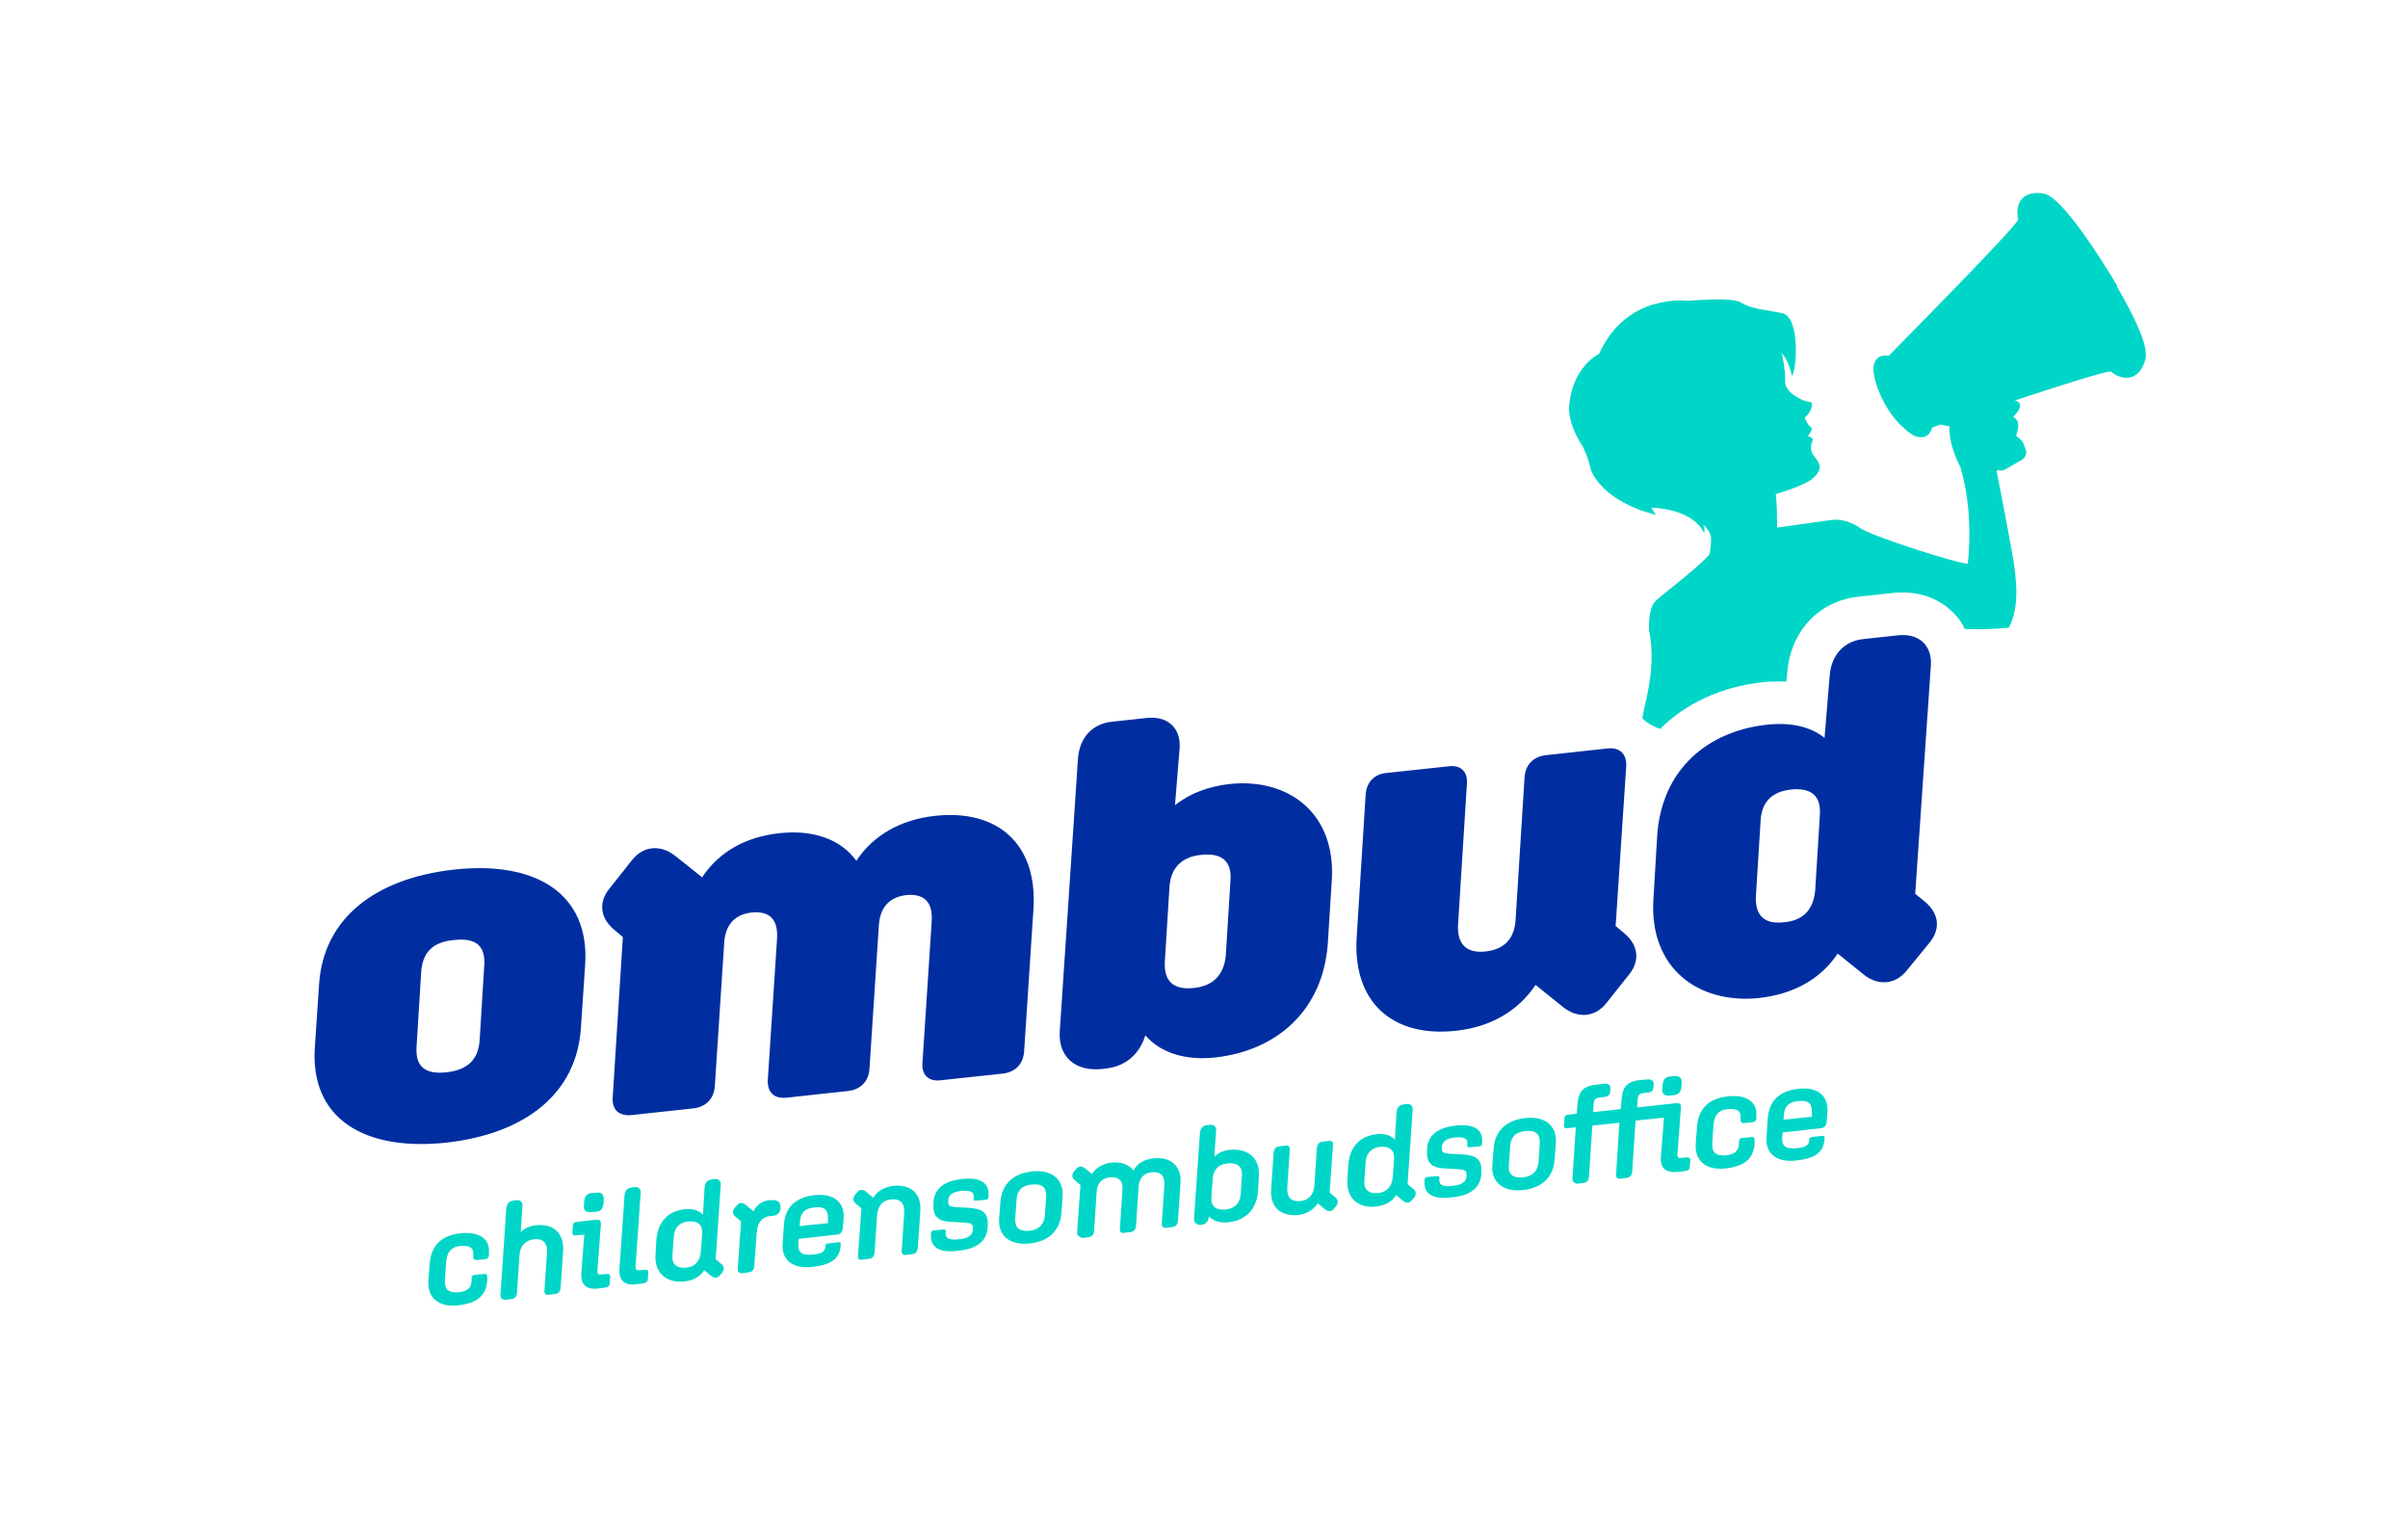
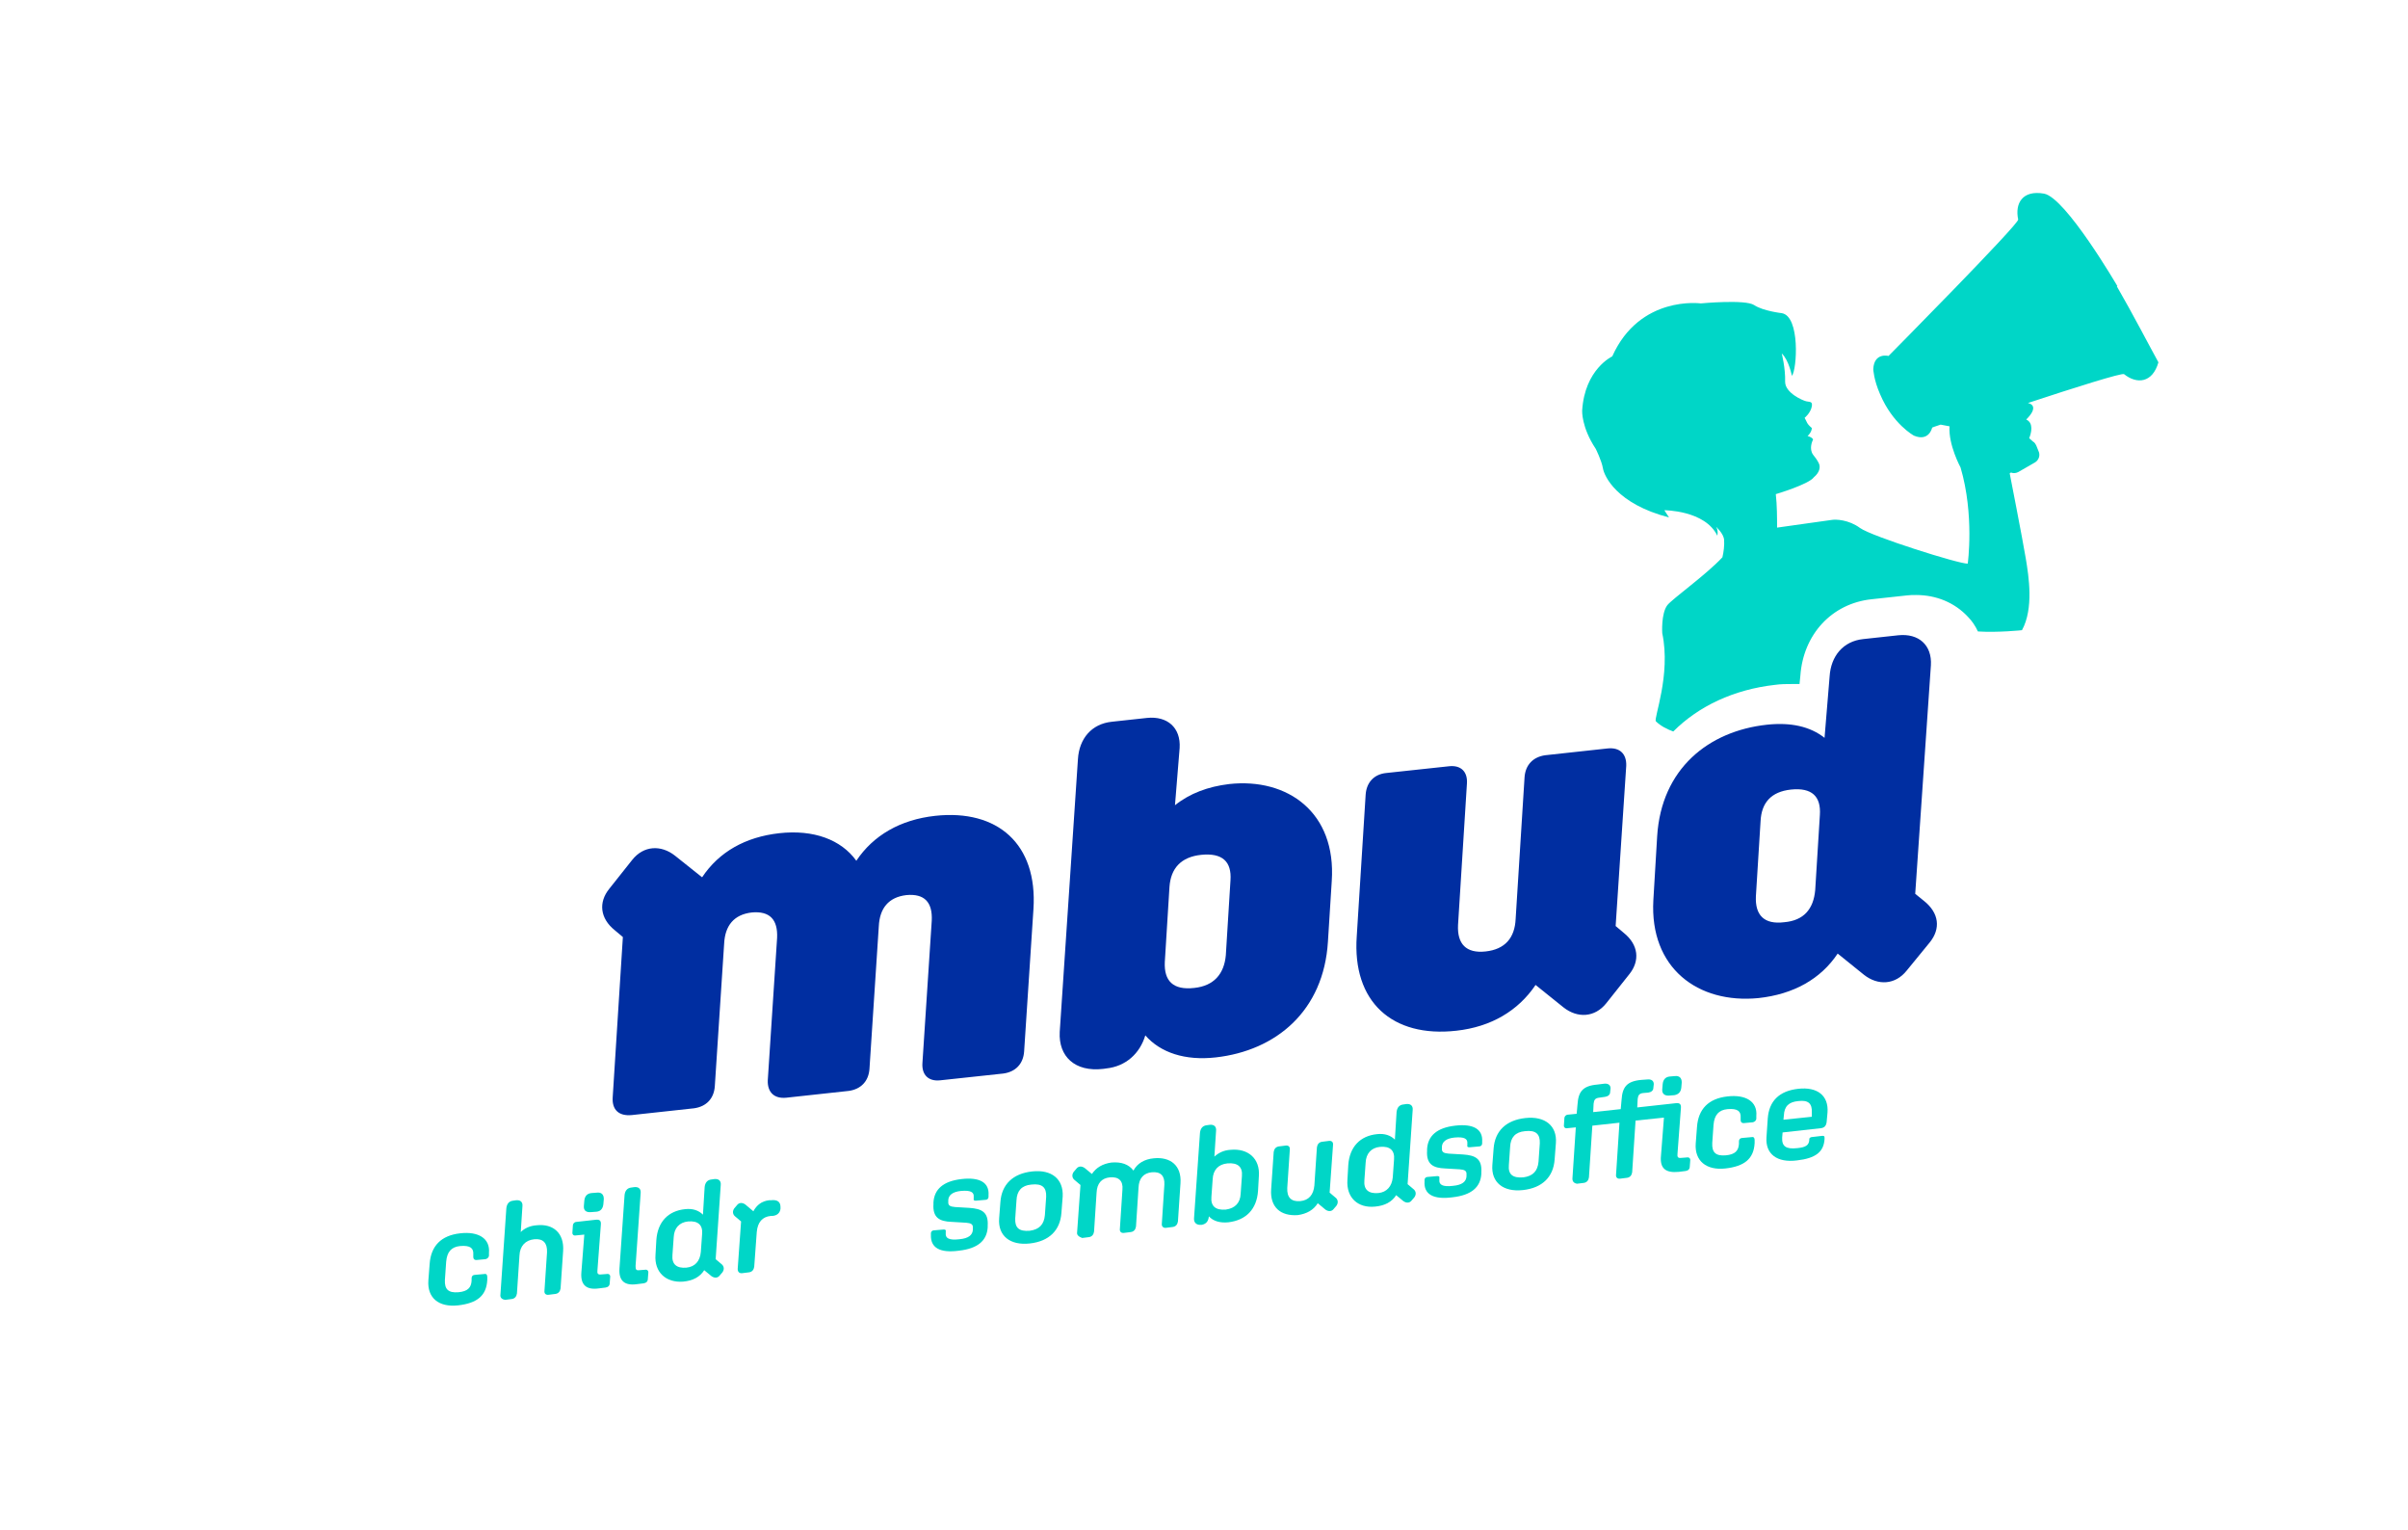
<svg xmlns="http://www.w3.org/2000/svg" version="1.1" id="Capa_1" x="0px" y="0px" viewBox="0 0 568.3 360.1" style="enable-background:new 0 0 568.3 360.1;" xml:space="preserve" width="200" height="127">
  <style type="text/css">
	.st0{fill:#00D6C7;}
	.st1{fill:#002EA1;}
</style>
  <g>
-     <path class="st0" d="M499.6,67.2l0.1-0.1c0,0-12.2-20.9-17.3-21.8c-5.1-0.9-6.9,2.3-6.1,6.1c0.3,1-30.6,32.2-30.6,32.2   s-3.4-0.9-3.6,3.1c0,0,0.1,2.5,1.6,5.9l0,0c3,7.1,8,9.8,8,9.8c3.6,1.5,4.3-1.9,4.3-1.9s0.7-0.3,2-0.7l2.1,0.4c0,0,0,0,0,0   c-0.3,4.4,2.6,9.7,2.6,9.7c3.3,11.2,1.7,22.7,1.7,22.7c-2,0.1-22.6-6.4-25.4-8.4c-2.7-2-5.8-2.1-6.8-1.9   c-0.5,0.1-10.2,1.4-12.8,1.8c0-2.1,0-5.3-0.3-7.9c0,0,7.8-2.3,9-4c1.2-1,1.7-2.3,1.1-3.4c-0.6-1.1-0.8-1.2-1.3-1.9   c-1-1.4-0.2-3.2,0-3.6c-0.3-0.6-1.3-0.8-1.3-0.8s1-0.9,1-1.9c-1.3-1.1-1.1-1.4-1.7-2.4c0,0,1.4-1.1,1.7-2.7c0.2-1.2-0.4-1-1.3-1.2   s-5-2-5-4.6c0.1-3.2-0.8-6.7-0.8-6.7c1.7,1.6,2.4,5.3,2.4,5.3c1.2-1.4,2-14.1-2.4-14.8l-3.1-0.6c0,0-4.4-0.5-6.5-1.9   c-2.1-1.4-12.6-0.4-12.6-0.4s-14.4-2-20.9,12.5c0,0-6.5,3-7.1,12.8c0,0-0.2,3.9,3.2,9c0,0,1.4,2.8,1.7,4.6   c0.3,1.8,3.2,8.4,15.6,11.6l-1.1-1.7c0,0,9.6,0,12.5,6c0,0,0.3-1.2-0.3-2.1c0,0,1.8,1.6,1.9,3.1c0.1,1.2-0.1,2.9-0.4,4.1   c-3.8,4.1-11.7,9.7-13,11.3c-1.5,2-1.2,6.6-1.2,6.6c2.1,9.9-2.1,20.2-1.5,20.8c1.1,1.1,2.7,1.9,4.1,2.4c6-6,14.3-9.9,24-11   c1.4-0.2,2.8-0.2,4.2-0.2c0.5,0,1.1,0,1.6,0l0.2-2c0.7-9.7,7.4-17,16.8-18l8.3-0.9c0.7-0.1,1.5-0.1,2.2-0.1c4.8,0,9.1,1.8,12.2,5.1   c1,1,1.8,2.2,2.4,3.5c4.8,0.3,10.4-0.3,10.4-0.3c2.8-5.1,1.6-12.7,0.9-16.9c-0.8-4.8-3.8-20.1-3.8-20.1c0.1-0.1,0.2-0.1,0.3-0.2   c0.5,0.2,1.1,0.2,1.7-0.1l4-2.3c0.8-0.5,1.2-1.5,0.9-2.4l-0.6-1.5c-0.2-0.4-0.4-0.8-0.8-1l-0.9-0.8c0.5-1.2,1.1-3.6-0.7-4.4   c2.8-2.8,1.4-3.7,0.4-3.9c10.9-3.6,22.3-7.2,22.7-6.8c3,2.4,6.7,2.1,8.1-2.8C507.3,81.3,503.2,73.4,499.6,67.2z" />
+     <path class="st0" d="M499.6,67.2l0.1-0.1c0,0-12.2-20.9-17.3-21.8c-5.1-0.9-6.9,2.3-6.1,6.1c0.3,1-30.6,32.2-30.6,32.2   s-3.4-0.9-3.6,3.1c0,0,0.1,2.5,1.6,5.9l0,0c3,7.1,8,9.8,8,9.8c3.6,1.5,4.3-1.9,4.3-1.9s0.7-0.3,2-0.7l2.1,0.4c0,0,0,0,0,0   c-0.3,4.4,2.6,9.7,2.6,9.7c3.3,11.2,1.7,22.7,1.7,22.7c-2,0.1-22.6-6.4-25.4-8.4c-2.7-2-5.8-2.1-6.8-1.9   c-0.5,0.1-10.2,1.4-12.8,1.8c0-2.1,0-5.3-0.3-7.9c0,0,7.8-2.3,9-4c1.2-1,1.7-2.3,1.1-3.4c-0.6-1.1-0.8-1.2-1.3-1.9   c-1-1.4-0.2-3.2,0-3.6c-0.3-0.6-1.3-0.8-1.3-0.8s1-0.9,1-1.9c-1.3-1.1-1.1-1.4-1.7-2.4c0,0,1.4-1.1,1.7-2.7c0.2-1.2-0.4-1-1.3-1.2   s-5-2-5-4.6c0.1-3.2-0.8-6.7-0.8-6.7c1.7,1.6,2.4,5.3,2.4,5.3c1.2-1.4,2-14.1-2.4-14.8c0,0-4.4-0.5-6.5-1.9   c-2.1-1.4-12.6-0.4-12.6-0.4s-14.4-2-20.9,12.5c0,0-6.5,3-7.1,12.8c0,0-0.2,3.9,3.2,9c0,0,1.4,2.8,1.7,4.6   c0.3,1.8,3.2,8.4,15.6,11.6l-1.1-1.7c0,0,9.6,0,12.5,6c0,0,0.3-1.2-0.3-2.1c0,0,1.8,1.6,1.9,3.1c0.1,1.2-0.1,2.9-0.4,4.1   c-3.8,4.1-11.7,9.7-13,11.3c-1.5,2-1.2,6.6-1.2,6.6c2.1,9.9-2.1,20.2-1.5,20.8c1.1,1.1,2.7,1.9,4.1,2.4c6-6,14.3-9.9,24-11   c1.4-0.2,2.8-0.2,4.2-0.2c0.5,0,1.1,0,1.6,0l0.2-2c0.7-9.7,7.4-17,16.8-18l8.3-0.9c0.7-0.1,1.5-0.1,2.2-0.1c4.8,0,9.1,1.8,12.2,5.1   c1,1,1.8,2.2,2.4,3.5c4.8,0.3,10.4-0.3,10.4-0.3c2.8-5.1,1.6-12.7,0.9-16.9c-0.8-4.8-3.8-20.1-3.8-20.1c0.1-0.1,0.2-0.1,0.3-0.2   c0.5,0.2,1.1,0.2,1.7-0.1l4-2.3c0.8-0.5,1.2-1.5,0.9-2.4l-0.6-1.5c-0.2-0.4-0.4-0.8-0.8-1l-0.9-0.8c0.5-1.2,1.1-3.6-0.7-4.4   c2.8-2.8,1.4-3.7,0.4-3.9c10.9-3.6,22.3-7.2,22.7-6.8c3,2.4,6.7,2.1,8.1-2.8C507.3,81.3,503.2,73.4,499.6,67.2z" />
    <g>
      <g>
        <g>
-           <path class="st1" d="M74.3,246.8l1-14.9c1-15.6,13.2-25,31.7-27.1c19.5-2.2,32.2,5.7,31.1,22.4l-1,14.9      c-1,15.6-13.2,25-31.7,27.1C85.9,271.3,73.2,263.5,74.3,246.8z M99.4,229l-1.1,17.8c-0.2,4.3,1.8,6.4,7.2,5.8      c5-0.6,7.4-3.1,7.7-7.6l1.1-17.8c0.2-4.3-1.8-6.4-7.2-5.8C102,221.9,99.7,224.4,99.4,229z" />
-         </g>
+           </g>
        <g>
          <path class="st1" d="M144.6,258.5l2.4-37.8l-1.9-1.6c-3.5-2.8-3.9-6.6-1.3-9.8l5.4-6.8c2.7-3.4,6.8-3.6,10.1-1l6.4,5.1      c4-6,10.2-9.5,18.2-10.4c8.1-0.9,14.6,1.5,18.2,6.5c4-6,10.4-9.7,18.6-10.6c14.7-1.6,24.2,6.6,23.2,22l-2.2,33.6      c-0.2,2.9-2,4.8-4.9,5.2l-14.9,1.6c-2.8,0.3-4.4-1.3-4.2-4.1l2.2-33.6c0.2-4.3-1.7-6.4-6-6c-4.2,0.5-6.3,3.1-6.5,7.4l-2.2,33.6      c-0.2,2.9-2,4.8-4.9,5.2l-14.7,1.6c-2.9,0.3-4.5-1.3-4.4-4.1l2.2-33.6c0.2-4.3-1.7-6.4-6-6c-4.2,0.5-6.3,3.1-6.5,7.4l-2.2,33.6      c-0.2,2.9-2,4.8-4.9,5.2l-14.7,1.6C146,263,144.4,261.4,144.6,258.5z" />
        </g>
        <g>
          <path class="st1" d="M270.3,243.9c-1.3,4.3-4.6,7.3-9.2,7.8l-0.7,0.1c-6.8,0.8-10.6-3-10.3-8.7l4.3-64.4c0.3-4.8,3.2-8.3,8-8.8      l8.3-0.9c4.8-0.5,8,2.3,7.7,7.1l-1.1,13.5c3.5-2.8,7.8-4.4,12.8-5c13.8-1.5,25.3,6.7,24.2,22.9l-0.9,14.3      c-1,16.3-12.2,25.7-26.5,27.3C279.7,249.9,273.9,248,270.3,243.9z M289.3,225l1.1-17.7c0.3-4.4-1.9-6.5-6.9-6      c-4.8,0.5-7.2,3.2-7.5,7.6l-1.1,17.7c-0.2,4.4,1.9,6.7,7,6.1C286.5,232.2,288.9,229.4,289.3,225z" />
        </g>
        <g>
          <path class="st1" d="M383.8,180.3l-2.5,37.8l1.9,1.6c3.5,2.8,3.9,6.6,1.3,9.8l-5.4,6.8c-2.7,3.4-6.8,3.6-10.1,1l-6.6-5.3      c-4.1,6.1-10.5,9.9-18.7,10.8c-15.1,1.7-24.6-6.8-23.5-22.3l2.1-33.4c0.2-2.9,2-4.8,4.8-5.1l14.9-1.6c2.8-0.3,4.4,1.3,4.2,4.1      l-2.1,33.4c-0.2,4.4,1.9,6.7,6.5,6.2c4.6-0.5,6.9-3.2,7.1-7.7l2.1-33.4c0.2-2.9,2-4.8,4.9-5.2l14.7-1.6      C382.3,175.9,383.9,177.5,383.8,180.3z" />
        </g>
        <g>
          <path class="st1" d="M390.2,212l0.9-15.1c1-15.9,12.1-24.8,25.9-26.3c5.6-0.6,10.2,0.4,13.6,3.1l1.2-14.5      c0.3-4.8,3.2-8.3,7.9-8.8l8.3-0.9c4.8-0.5,8,2.3,7.7,7.1l-3.7,53.9l2.1,1.7c3.5,2.8,4,6.5,1.3,9.8l-5.4,6.6      c-2.7,3.4-6.8,3.6-10.1,1l-6.2-5c-4,6-10.4,9.6-18.7,10.5C400.7,236.5,389.3,228,390.2,212z M428.4,209.6l1.1-17.7      c0.3-4.4-1.9-6.5-6.8-6c-4.7,0.5-7,3.1-7.2,7.5l-1.1,17.7c-0.2,4.4,1.9,6.7,6.7,6.1C425.7,216.8,428,214.1,428.4,209.6z" />
        </g>
      </g>
    </g>
    <g>
      <path class="st0" d="M101.1,301.7l0.3-3.9c0.3-4.2,2.7-6.7,7.2-7.2c4.3-0.5,7.1,1.2,6.8,4.6l0,0.6c0,0.5-0.4,0.8-0.8,0.9l-2.2,0.2    c-0.4,0-0.7-0.2-0.7-0.7l0-0.6c0.1-1.5-0.7-2.2-3.1-2c-2.1,0.2-3.1,1.4-3.3,3.7l-0.3,4.3c-0.1,2.2,0.8,3.1,3.2,2.9    c2.2-0.2,3-1.1,3.1-2.7l0-0.6c0-0.5,0.3-0.8,0.8-0.8l2.2-0.2c0.5-0.1,0.7,0.2,0.7,0.7l0,0.7c-0.2,3.8-2.5,5.5-6.9,6    C103.5,308.1,100.8,305.8,101.1,301.7z" />
      <path class="st0" d="M118.1,305.1l1.4-20.4c0.1-1,0.6-1.7,1.6-1.8l0.7-0.1c1-0.1,1.6,0.4,1.5,1.4l-0.4,6.1    c0.9-0.9,2.2-1.5,3.8-1.6c3.8-0.4,6.5,1.8,6.2,6.1l-0.6,8.8c-0.1,0.7-0.5,1.2-1.2,1.3l-1.6,0.2c-0.7,0.1-1.1-0.3-1-1l0.6-9    c0.1-2.2-0.9-3.3-3-3.1c-2.1,0.2-3.4,1.6-3.5,3.8l-0.6,9c-0.1,0.7-0.5,1.2-1.2,1.3l-1.6,0.2C118.5,306.2,118,305.8,118.1,305.1z" />
      <path class="st0" d="M137.2,299.9l0.7-9l-2,0.2c-0.5,0.1-0.9-0.2-0.8-0.8l0.1-1.5c0-0.5,0.4-0.9,0.9-0.9l4.5-0.5    c0.9-0.1,1.3,0.2,1.2,1.2l-0.8,10.7c-0.1,0.8,0.1,1.1,0.9,1l1.3-0.1c0.5-0.1,0.9,0.2,0.8,0.8l-0.1,1.3c0,0.7-0.4,1-1,1.1l-1.6,0.2    C138.4,304,137,302.8,137.2,299.9z M137.8,284.1l0.1-1.2c0.1-1,0.6-1.7,1.7-1.8l1.3-0.1c1-0.1,1.6,0.4,1.6,1.5l-0.1,1.2    c-0.1,1-0.6,1.7-1.6,1.8l-1.3,0.1C138.3,285.7,137.7,285.2,137.8,284.1z" />
      <path class="st0" d="M146.2,298.9l1.2-17.3c0.1-1,0.6-1.7,1.6-1.8l0.7-0.1c1-0.1,1.6,0.4,1.5,1.4l-1.2,17.2c0,0.8,0.1,1.1,0.9,1    l1.3-0.1c0.5-0.1,0.9,0.2,0.8,0.8l-0.1,1.3c0,0.7-0.4,1-1,1.1l-1.6,0.2C147.4,303,146,301.8,146.2,298.9z" />
      <path class="st0" d="M154.7,295.7l0.2-3.5c0.3-4.3,2.8-6.9,6.8-7.3c1.8-0.2,3.2,0.3,4.2,1.3l0.4-6.5c0.1-1,0.6-1.7,1.6-1.8    l0.7-0.1c1-0.1,1.6,0.4,1.5,1.4l-1.2,17.5l1.3,1.1c0.7,0.5,0.8,1.3,0.3,2l-0.6,0.7c-0.5,0.7-1.3,0.7-2,0.2l-1.7-1.4    c-1,1.6-2.7,2.5-5,2.7C157.2,302.3,154.4,299.8,154.7,295.7z M165.4,295l0.3-4.2c0.2-2.2-1-3.2-3.3-3c-2.1,0.2-3.3,1.6-3.4,3.7    l-0.3,4.2c-0.2,2.2,1,3.2,3.3,3C164,298.5,165.2,297.2,165.4,295z" />
      <path class="st0" d="M174.1,299l0.8-11.2l-1.3-1.1c-0.7-0.5-0.8-1.3-0.3-2l0.6-0.7c0.5-0.7,1.3-0.7,2-0.2l1.9,1.6    c0.8-1.5,2-2.4,3.7-2.6l0.4,0c1.6-0.2,2.3,0.4,2.3,1.6l0,0.4c-0.1,0.9-0.7,1.6-1.9,1.7l-0.4,0c-2,0.2-3.1,1.5-3.3,3.8l-0.6,8.2    c-0.1,0.7-0.5,1.2-1.2,1.3l-1.6,0.2C174.5,300.1,174.1,299.7,174.1,299z" />
-       <path class="st0" d="M184.7,293l0.3-4.4c0.3-4.1,2.7-6.5,7.2-7c4.5-0.5,7.2,1.6,6.9,5.6l-0.2,2.2c-0.1,0.9-0.5,1.4-1.4,1.5l-9,1    l-0.1,1.2c-0.1,2.1,0.9,2.8,3.6,2.5c2-0.2,2.7-0.7,2.8-1.9l0-0.2c0-0.3,0.2-0.4,0.5-0.5l2.6-0.3c0.4,0,0.5,0.1,0.5,0.4l0,0.4    c-0.2,3-2.1,4.5-6.5,5C187.2,299.1,184.4,297,184.7,293z M188.8,287.9l-0.1,1l6.7-0.7l0-1c0.1-2.1-0.8-3-3.2-2.7    C189.9,284.7,188.9,285.8,188.8,287.9z" />
-       <path class="st0" d="M202.5,295.9l0.8-11.2l-1.3-1.1c-0.7-0.5-0.8-1.3-0.3-2l0.6-0.7c0.5-0.7,1.3-0.7,2-0.2l1.8,1.5    c1-1.6,2.6-2.5,4.7-2.8c4.2-0.4,6.7,1.8,6.4,6l-0.6,8.8c-0.1,0.7-0.5,1.2-1.2,1.3l-1.6,0.2c-0.7,0.1-1.1-0.3-1-1l0.6-9    c0.1-2.2-0.9-3.3-3.1-3.1c-2,0.2-3.1,1.5-3.3,3.7l-0.6,9c-0.1,0.7-0.5,1.2-1.2,1.3l-1.6,0.2C202.8,297,202.4,296.6,202.5,295.9z" />
      <path class="st0" d="M219.7,291l0-0.4c0-0.4,0.3-0.7,0.7-0.7l2.3-0.2c0.4,0,0.6,0.1,0.5,0.5l0,0.4c-0.1,1.1,0.7,1.7,3.2,1.4    c2.2-0.2,3.1-1,3.2-2.2l0-0.4c0.1-1-0.5-1.2-1.6-1.3l-3.4-0.2c-2.9-0.1-4.5-1-4.3-4.2l0-0.4c0.2-3.1,2.3-5,6.6-5.5    c4.3-0.5,6.6,0.8,6.4,3.8l0,0.4c0,0.4-0.3,0.7-0.7,0.7l-2.3,0.2c-0.4,0-0.6-0.1-0.5-0.5l0-0.4c0.1-1.1-0.7-1.6-3-1.4    c-2,0.2-2.9,1-3,2.1l0,0.4c-0.1,1,0.5,1.2,1.6,1.3l3.4,0.2c2.9,0.2,4.5,1,4.3,4.2l0,0.4c-0.2,3.1-2.3,5-6.8,5.5    C221.8,295.3,219.6,294,219.7,291z" />
      <path class="st0" d="M250.8,281.9l-0.3,3.9c-0.3,4.1-2.9,6.7-7.5,7.2c-4.6,0.5-7.5-1.8-7.2-5.9l0.3-3.9c0.3-4.1,2.9-6.7,7.5-7.2    C248.2,275.5,251,277.8,250.8,281.9z M243,290c2.3-0.3,3.4-1.5,3.6-3.7l0.3-4.3c0.1-2.2-0.9-3.2-3.5-2.9c-2.3,0.2-3.4,1.5-3.5,3.7    l-0.3,4.3C239.5,289.3,240.5,290.2,243,290z" />
      <path class="st0" d="M254.2,290.4l0.8-11.2l-1.3-1.1c-0.7-0.5-0.8-1.3-0.3-2l0.6-0.7c0.5-0.7,1.3-0.7,2-0.2l1.7,1.4    c1-1.5,2.5-2.4,4.6-2.7c2.3-0.2,4.1,0.4,5.2,1.9c0.9-1.7,2.6-2.7,4.8-2.9c3.9-0.4,6.6,1.7,6.3,5.9l-0.6,9    c-0.1,0.7-0.5,1.2-1.2,1.3l-1.6,0.2c-0.6,0.1-1.1-0.3-1-1l0.6-9.2c0.1-2.1-0.9-3.1-3-2.9c-1.9,0.2-3,1.4-3.1,3.6l-0.6,9.2    c-0.1,0.7-0.5,1.2-1.2,1.3l-1.6,0.2c-0.7,0.1-1.1-0.3-1-1l0.6-9.2c0.2-2.1-0.9-3.1-3-2.9c-1.9,0.2-3,1.4-3.1,3.6l-0.6,9.2    c-0.1,0.7-0.5,1.2-1.2,1.3l-1.6,0.2C254.6,291.4,254.1,291,254.2,290.4z" />
      <path class="st0" d="M285.3,286.6c-0.1,1.1-0.6,1.8-1.7,2l-0.1,0c-1.1,0.1-1.8-0.5-1.7-1.6l1.4-20.1c0.1-1,0.6-1.7,1.6-1.8    l0.7-0.1c1-0.1,1.6,0.4,1.5,1.4l-0.4,6.1c1-0.9,2.2-1.5,3.8-1.6c4.2-0.4,7,2.1,6.7,6.2l-0.2,3.5c-0.3,4.3-2.8,6.9-7,7.4    C287.9,288.2,286.3,287.7,285.3,286.6z M292.8,281.3l0.3-4.2c0.2-2.2-1-3.2-3.4-3c-2.2,0.2-3.4,1.6-3.5,3.7l-0.3,4.2    c-0.2,2.2,1,3.2,3.4,3C291.5,284.7,292.7,283.4,292.8,281.3z" />
      <path class="st0" d="M300,280.2l0.6-8.8c0.1-0.7,0.5-1.2,1.2-1.3l1.6-0.2c0.7-0.1,1.1,0.3,1,1l-0.6,9c-0.1,2.2,0.9,3.3,3.1,3.1    c2-0.2,3.1-1.5,3.3-3.7l0.6-9c0.1-0.7,0.5-1.2,1.2-1.3l1.6-0.2c0.7-0.1,1.1,0.3,1,1l-0.8,11.2l1.3,1.1c0.7,0.5,0.8,1.3,0.3,2    l-0.6,0.7c-0.5,0.7-1.3,0.7-2,0.2l-1.8-1.5c-1,1.6-2.6,2.5-4.7,2.8C302.2,286.6,299.7,284.4,300,280.2z" />
      <path class="st0" d="M318,278l0.2-3.5c0.3-4.3,2.8-6.9,6.8-7.3c1.8-0.2,3.2,0.3,4.2,1.3l0.4-6.5c0.1-1,0.6-1.7,1.6-1.8l0.7-0.1    c1-0.1,1.6,0.4,1.5,1.4l-1.2,17.5l1.3,1.1c0.7,0.5,0.8,1.3,0.3,2l-0.6,0.7c-0.5,0.7-1.3,0.7-2,0.2l-1.7-1.4c-1,1.6-2.7,2.5-5,2.7    C320.5,284.7,317.7,282.2,318,278z M328.7,277.4l0.3-4.2c0.2-2.2-1-3.2-3.3-3c-2.1,0.2-3.3,1.6-3.4,3.7l-0.3,4.2    c-0.2,2.2,1,3.2,3.3,3C327.3,280.9,328.5,279.5,328.7,277.4z" />
      <path class="st0" d="M336.2,278.4l0-0.4c0-0.4,0.3-0.7,0.7-0.7l2.3-0.2c0.4,0,0.6,0.1,0.5,0.5l0,0.4c-0.1,1.1,0.7,1.7,3.2,1.4    c2.2-0.2,3.1-1,3.2-2.2l0-0.4c0.1-1-0.5-1.2-1.6-1.3l-3.4-0.2c-2.9-0.1-4.5-1-4.3-4.2l0-0.4c0.2-3.1,2.3-5,6.6-5.5    c4.3-0.5,6.6,0.8,6.4,3.8l0,0.4c0,0.4-0.3,0.7-0.7,0.7l-2.3,0.2c-0.4,0-0.6-0.1-0.5-0.5l0-0.4c0.1-1.1-0.7-1.6-3-1.4    c-2,0.2-2.9,1-3,2.1l0,0.4c-0.1,1,0.5,1.2,1.6,1.3l3.4,0.2c2.9,0.2,4.5,1,4.3,4.2l0,0.4c-0.2,3.1-2.3,5-6.8,5.5    C338.3,282.7,336,281.4,336.2,278.4z" />
      <path class="st0" d="M367.2,269.3l-0.3,3.9c-0.3,4.1-2.9,6.7-7.5,7.2c-4.6,0.5-7.5-1.8-7.2-5.9l0.3-3.9c0.3-4.1,2.9-6.7,7.5-7.2    C364.6,262.9,367.5,265.2,367.2,269.3z M359.5,277.4c2.3-0.3,3.4-1.5,3.6-3.7l0.3-4.3c0.1-2.2-0.9-3.2-3.5-2.9    c-2.3,0.2-3.4,1.5-3.5,3.7l-0.3,4.3C355.9,276.7,357,277.6,359.5,277.4z" />
      <path class="st0" d="M371.1,277.7l0.8-12.1l-2,0.2c-0.5,0.1-0.9-0.2-0.8-0.8l0.1-1.5c0-0.5,0.4-0.9,0.9-0.9l2-0.2l0.2-2.2    c0.2-3,1.2-4.4,4.7-4.7l1.6-0.2c0.9-0.1,1.5,0.3,1.5,1.1l-0.1,0.9c0,0.6-0.5,1-1.2,1.1l-1.4,0.2c-0.9,0.1-1.2,0.5-1.3,1.4l-0.1,2    l6.5-0.7l0.2-2.2c0.2-3,1.2-4.4,4.7-4.7l1.4-0.1c0.9-0.1,1.5,0.3,1.5,1.1l-0.1,0.9c0,0.6-0.5,1-1.2,1.1l-1.2,0.1    c-0.9,0.1-1.2,0.5-1.3,1.4l-0.1,2l9.1-1c0.9-0.1,1.3,0.2,1.2,1.2l-0.8,10.7c-0.1,0.8,0.1,1.1,0.9,1l1.3-0.1    c0.5-0.1,0.9,0.2,0.8,0.8l-0.1,1.3c0,0.7-0.4,1-1,1.1l-1.6,0.2c-3.1,0.3-4.5-0.8-4.2-3.8l0.7-9L386,264l-0.8,12.2    c-0.1,0.7-0.5,1.2-1.2,1.3l-1.6,0.2c-0.7,0.1-1.1-0.3-1-1l0.8-12.2l-6.4,0.7l-0.8,12.2c-0.1,0.7-0.5,1.2-1.2,1.3l-1.6,0.2    C371.5,278.8,371.1,278.4,371.1,277.7z M392.3,256.6l0.1-1.2c0.1-1,0.6-1.7,1.7-1.8l1.2-0.1c1-0.1,1.6,0.4,1.6,1.5l-0.1,1.2    c-0.1,1-0.6,1.6-1.6,1.8l-1.2,0.1C392.9,258.2,392.2,257.7,392.3,256.6z" />
      <path class="st0" d="M400.2,269.4l0.3-3.9c0.3-4.2,2.7-6.7,7.2-7.2c4.3-0.5,7.1,1.2,6.8,4.6l0,0.6c0,0.5-0.4,0.8-0.8,0.9l-2.2,0.2    c-0.4,0-0.7-0.2-0.7-0.7l0-0.6c0.1-1.5-0.7-2.2-3.1-2c-2.1,0.2-3.1,1.4-3.3,3.7l-0.3,4.3c-0.1,2.2,0.8,3.1,3.2,2.9    c2.2-0.2,3-1.1,3.1-2.7l0-0.6c0-0.5,0.3-0.8,0.8-0.8l2.2-0.2c0.5-0.1,0.7,0.2,0.7,0.7l0,0.7c-0.2,3.8-2.5,5.5-6.9,6    C402.7,275.8,399.9,273.5,400.2,269.4z" />
      <path class="st0" d="M416.9,267.9l0.3-4.4c0.3-4.1,2.7-6.5,7.2-7c4.5-0.5,7.2,1.6,6.9,5.6l-0.2,2.2c-0.1,0.9-0.5,1.4-1.4,1.5l-9,1    l-0.1,1.2c-0.1,2.1,0.9,2.8,3.6,2.5c2-0.2,2.7-0.7,2.8-1.9l0-0.2c0-0.3,0.2-0.4,0.5-0.5l2.6-0.3c0.4,0,0.5,0.1,0.5,0.4l0,0.4    c-0.2,3-2.1,4.5-6.5,5C419.4,274,416.6,271.9,416.9,267.9z M421,262.8l-0.1,1l6.7-0.7l0-1c0.1-2.1-0.8-3-3.2-2.7    C422.2,259.6,421.1,260.6,421,262.8z" />
    </g>
  </g>
</svg>